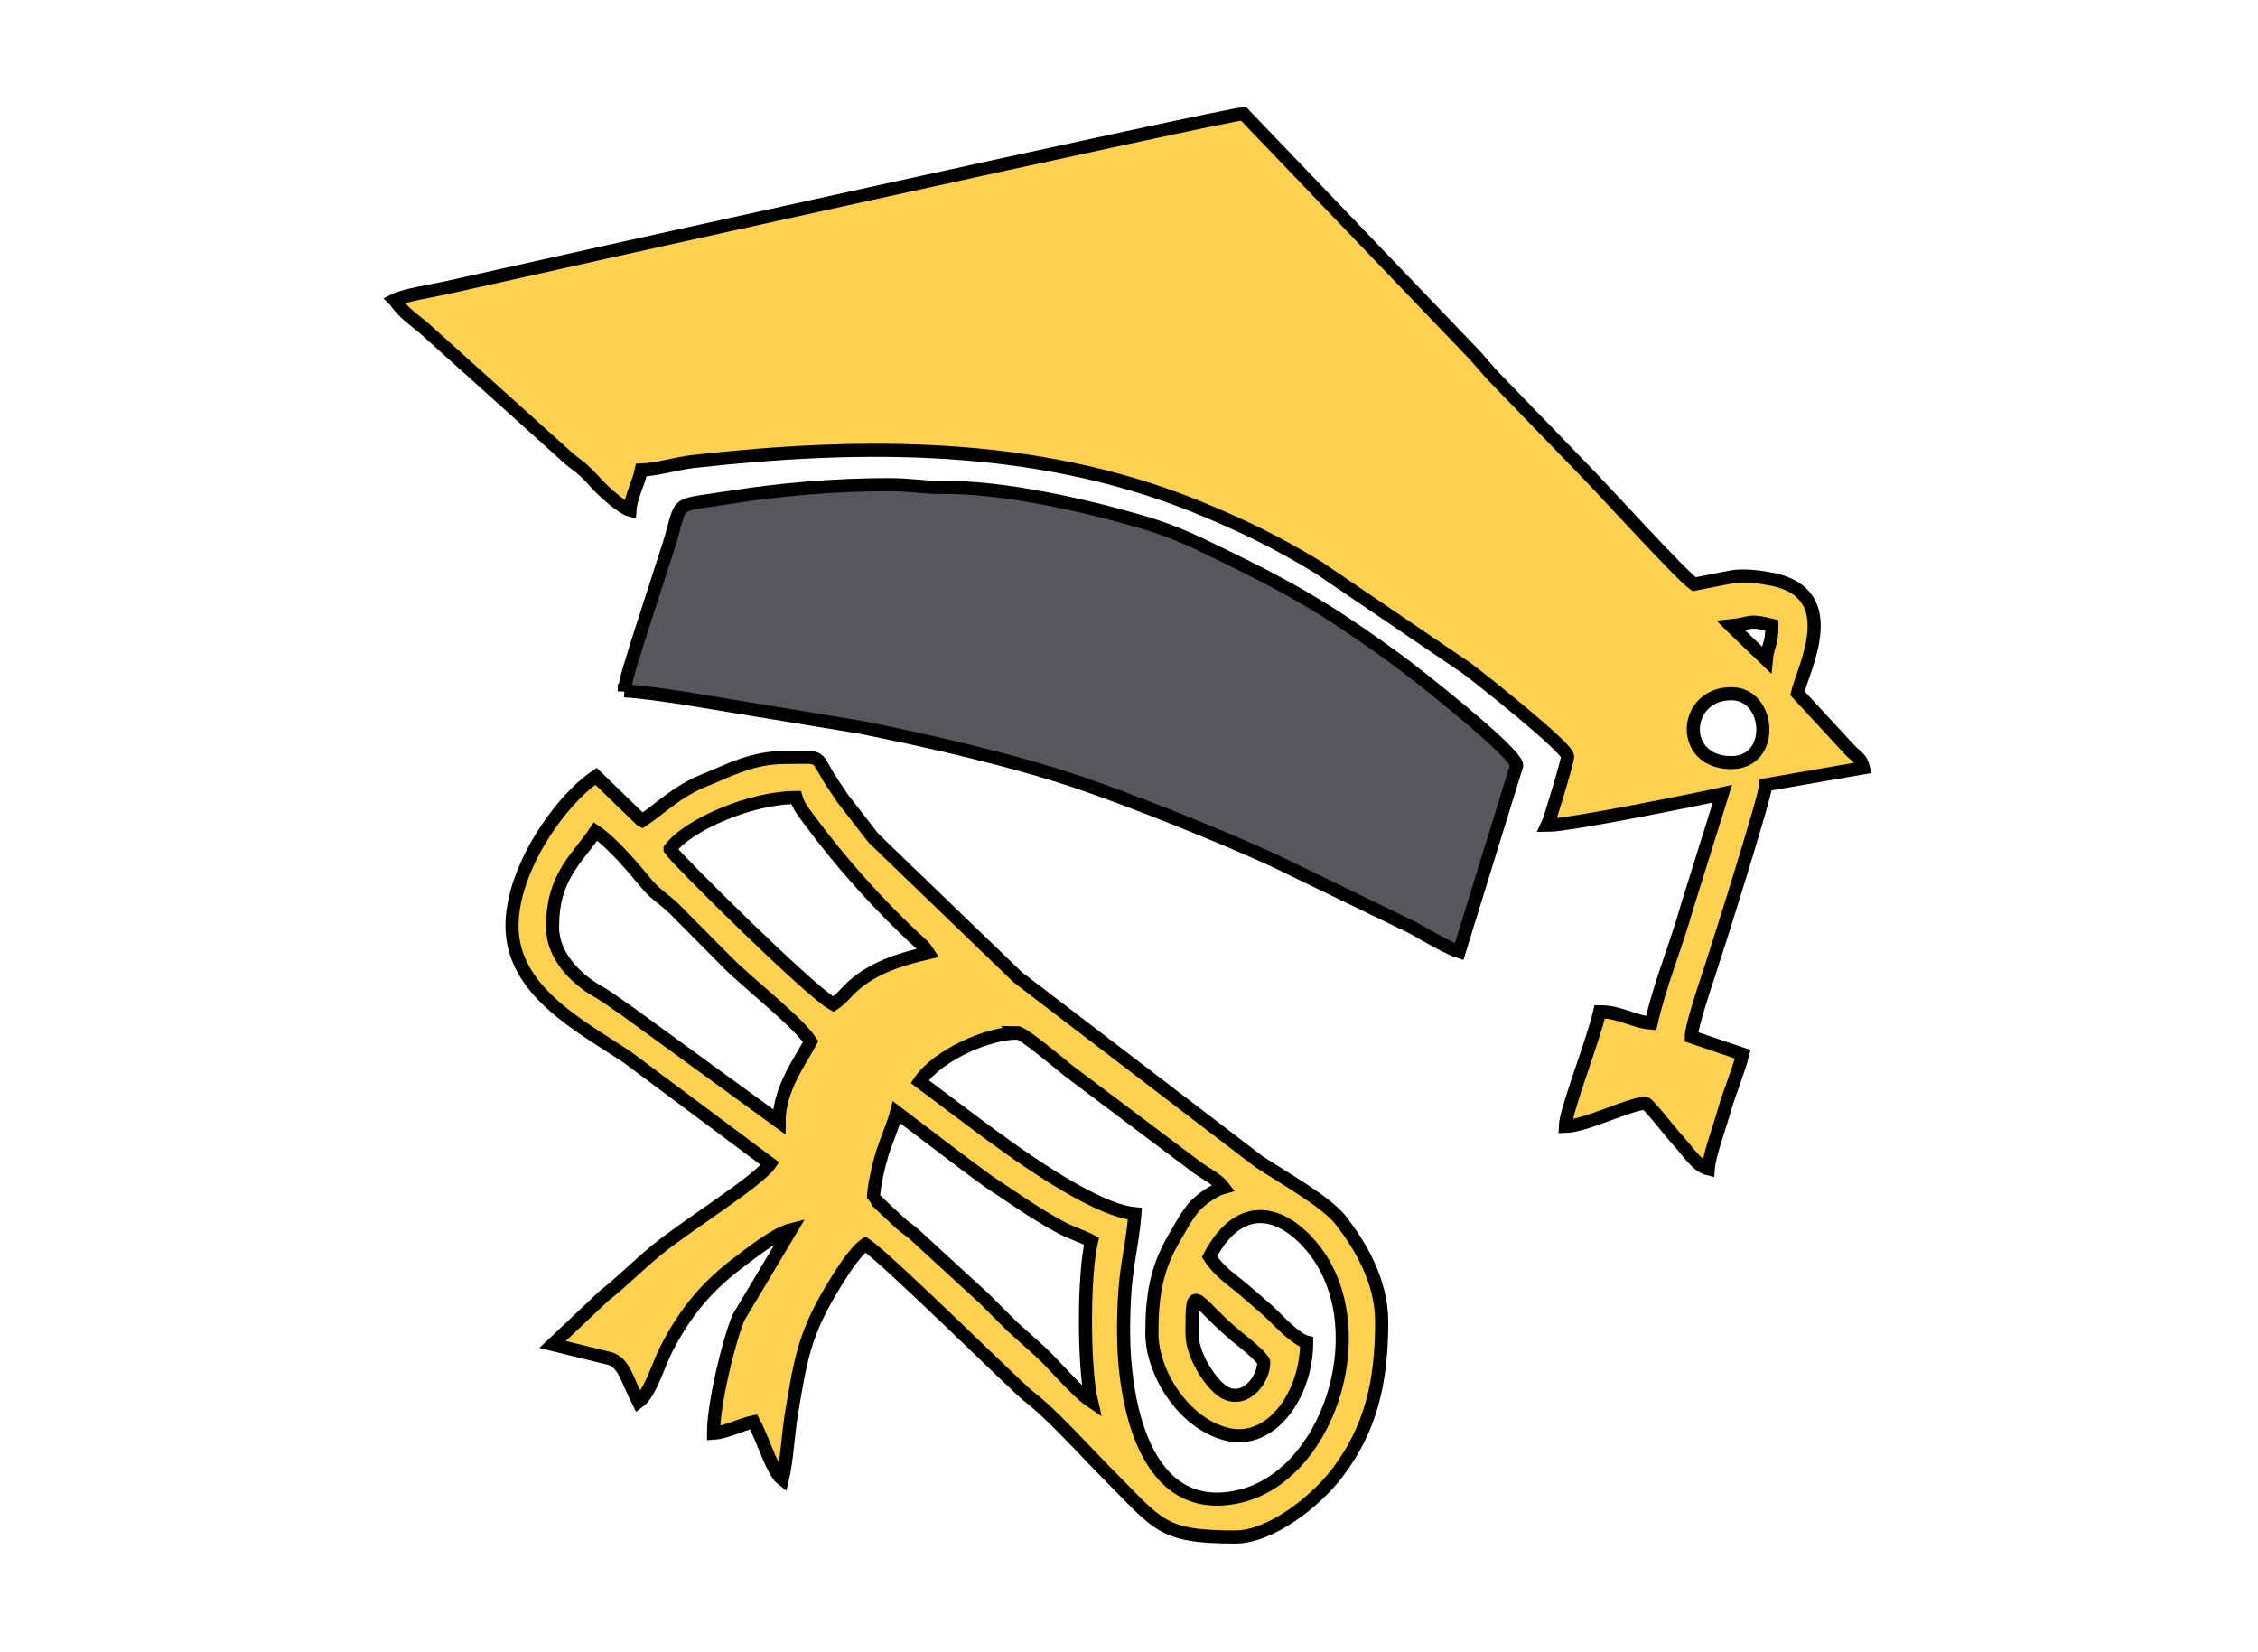
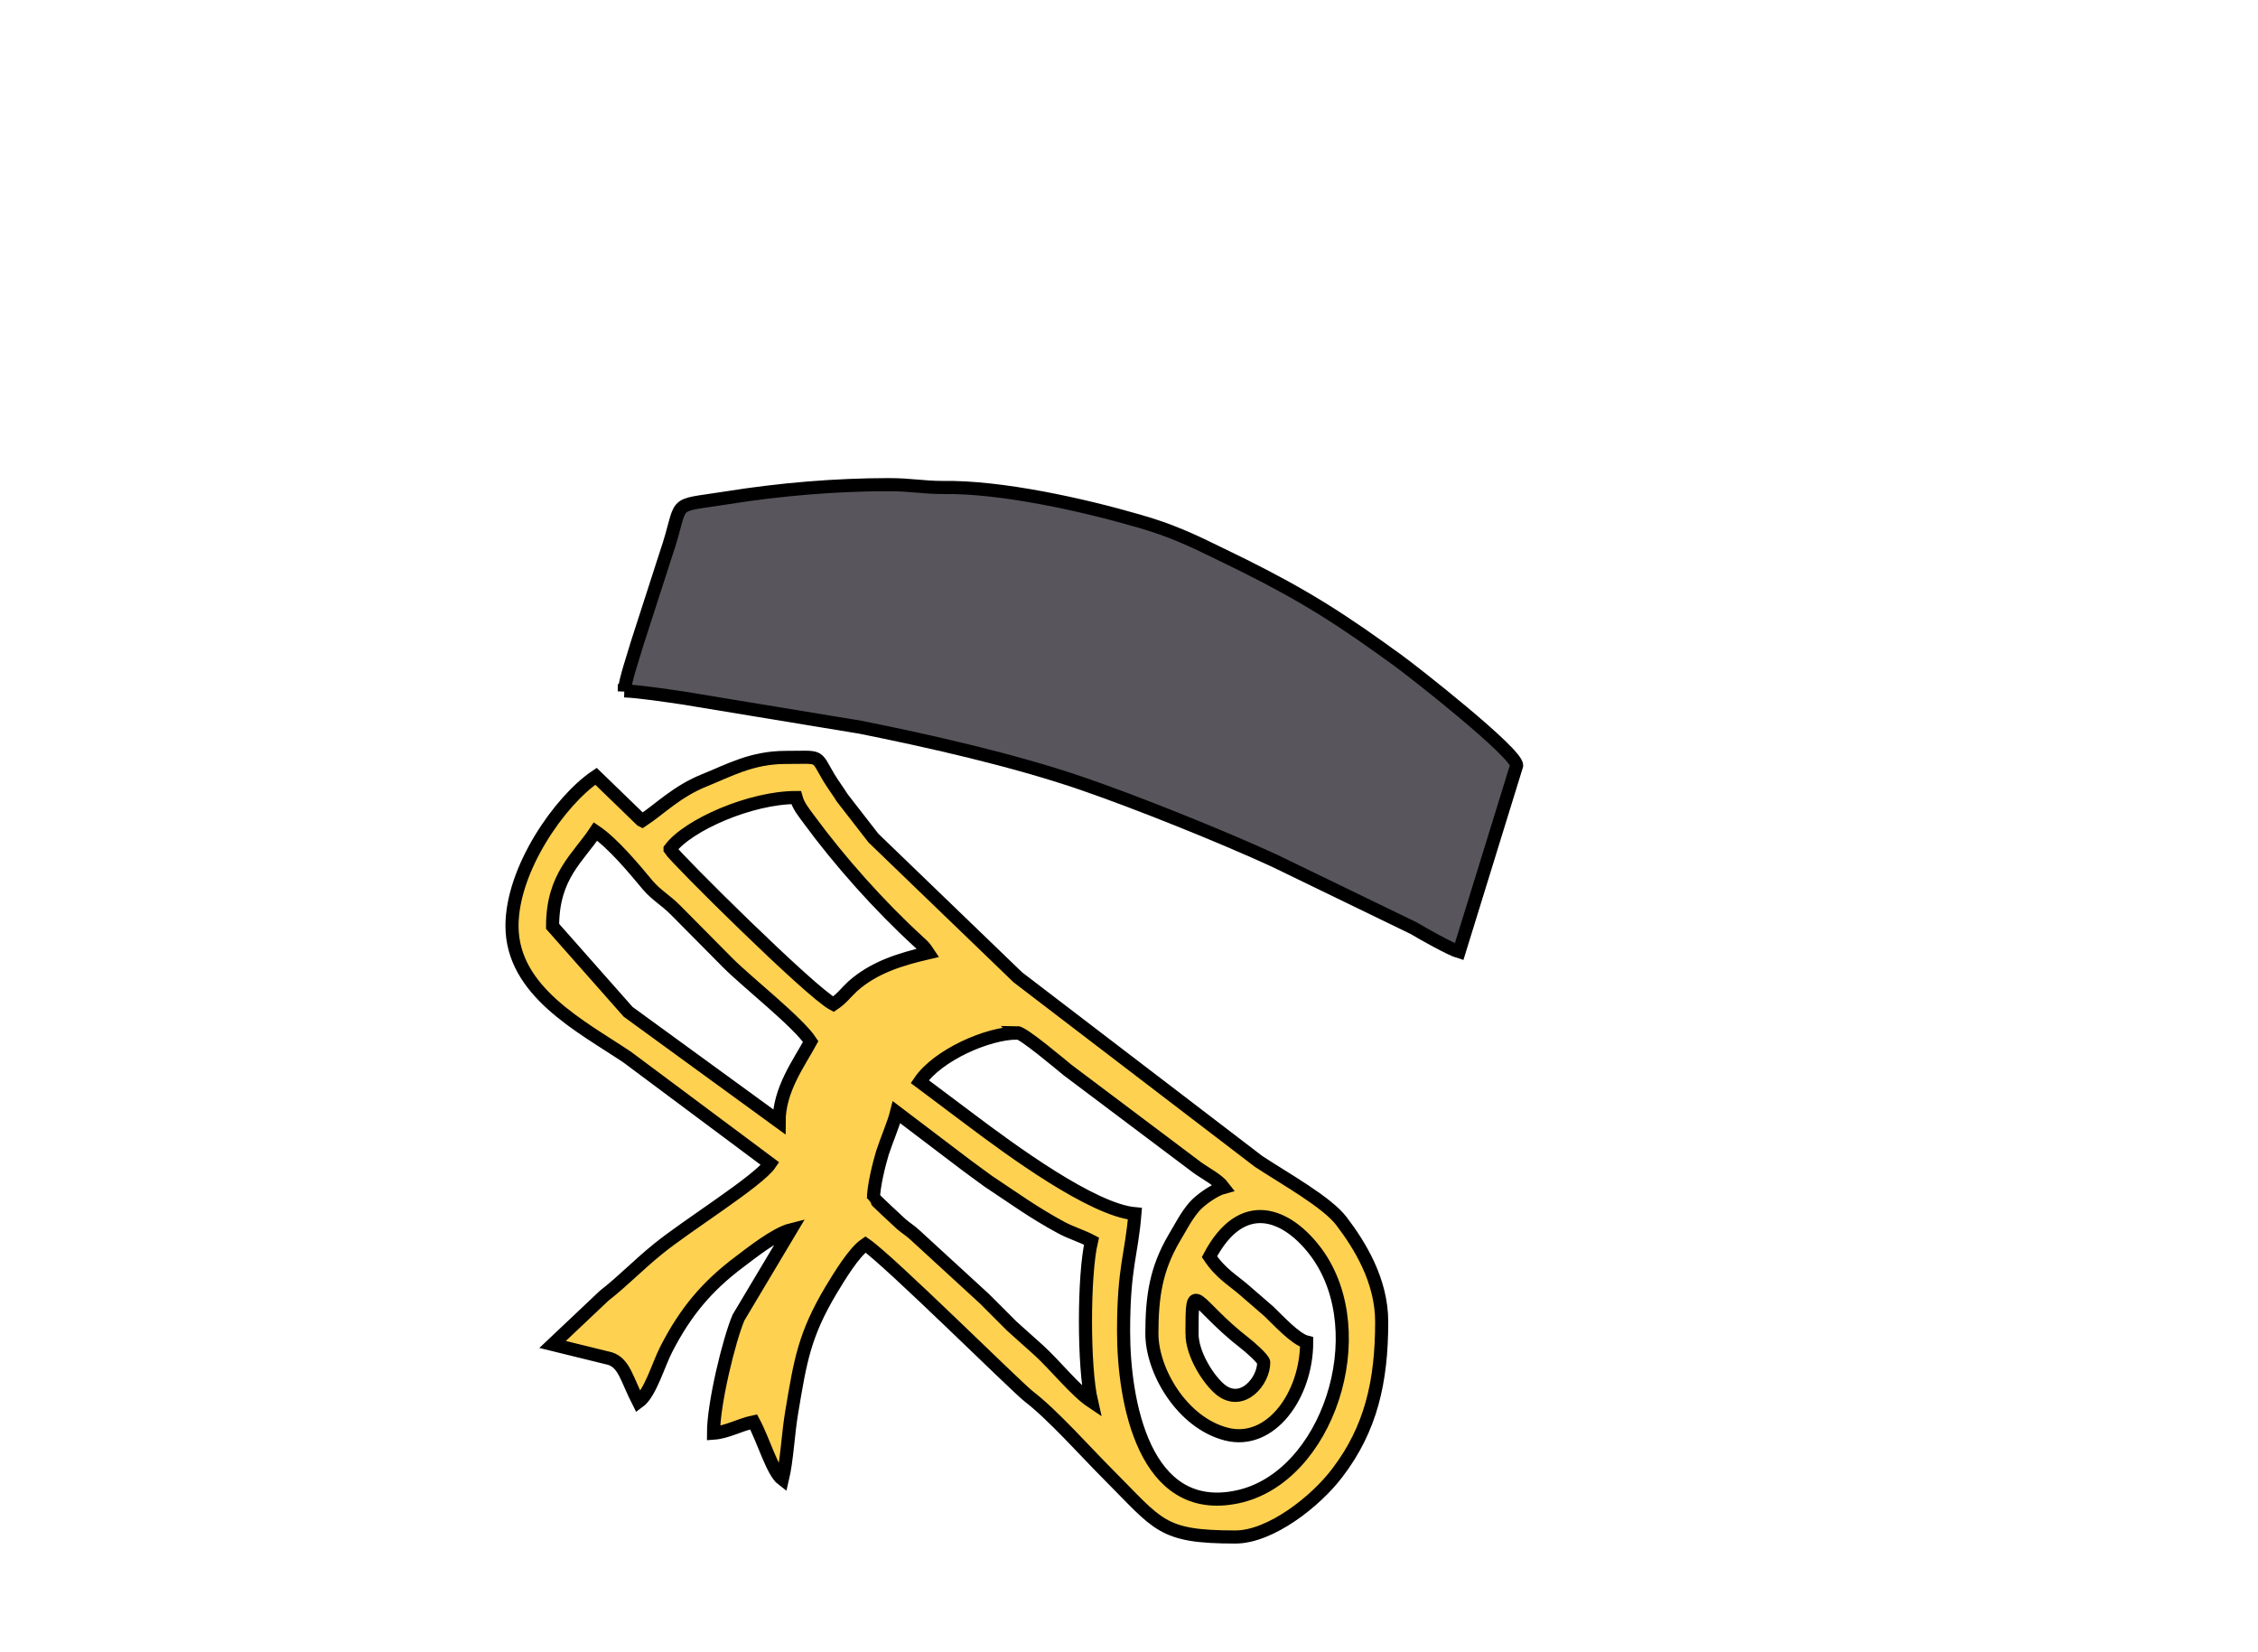
<svg xmlns="http://www.w3.org/2000/svg" xml:space="preserve" width="4.785in" height="3.5in" version="1.1" style="shape-rendering:geometricPrecision; text-rendering:geometricPrecision; image-rendering:optimizeQuality; fill-rule:evenodd; clip-rule:evenodd" viewBox="0 0 4785 3500">
  <defs>
    <style type="text/css">
   
    .str0 {stroke:black;stroke-width:27.779}
    .fil0 {fill:none}
    .fil2 {fill:#58565C}
    .fil1 {fill:#FFD151}
   
  </style>
  </defs>
  <g id="Layer_x0020_1">
-     <rect class="fil0" width="4785" height="3500" />
-     <path class="fil1 str0" d="M3669 1616c-112,0 -103,-146 0,-146 84,0 94,146 0,146zm-1 -290c48,-5 33,-14 87,-1 0,43 -9,41 -12,73l-74 -71zm-2830 -688c17,25 36,37 59,56l310 279c13,11 17,12 30,24 12,11 19,19 30,31 14,15 52,49 68,53 2,-29 18,-56 24,-85 33,-1 75,-14 110,-18 357,-40 722,-42 1060,93 101,41 175,77 264,131l315 214c27,20 214,168 214,187 0,10 -38,136 -43,146 46,0 327,-57 371,-67l-75 240c-24,85 -57,162 -76,246 -39,-3 -65,-24 -109,-24 -14,62 -72,208 -73,243 44,-1 138,-49 170,-49 5,0 54,62 62,71 28,30 46,62 71,68 2,-30 25,-91 34,-124 12,-42 29,-79 39,-119l-109 -37c0,-21 29,-108 37,-132 12,-35 120,-376 121,-402l207 -36c-6,-23 -17,-24 -32,-41l-108 -117c13,-54 97,-209 -51,-241 -25,-5 -60,-10 -86,-6l-82 16c-27,-18 -200,-209 -239,-248l-179 -185c-23,-23 -35,-41 -58,-64l-479 -500c-31,0 -1510,328 -1686,368 -31,7 -91,16 -113,27z" />
    <path class="fil2 str0" d="M1323 1464c30,1 90,10 124,15l376 62c150,30 325,70 466,118 117,40 299,113 412,165l295 143c18,11 79,45 96,50l122 -395c0,-27 -220,-200 -255,-225 -11,-8 -20,-14 -32,-23 -120,-86 -204,-134 -341,-200 -61,-30 -106,-51 -173,-70 -117,-34 -291,-73 -415,-71 -43,0 -67,-6 -115,-6 -112,0 -231,10 -343,28 -126,20 -88,0 -129,120l-61 189c-8,28 -25,76 -27,101z" />
-     <path class="fil1 str0" d="M2526 2826c0,-123 2,-65 113,21 8,6 39,33 39,40 0,40 -45,93 -90,59 -26,-20 -62,-76 -62,-120zm-675 -286c0,-26 12,-74 19,-97 8,-25 24,-62 30,-86l145 110c18,13 32,24 49,36 56,37 95,66 156,99 21,11 42,17 63,28 -17,72 -17,267 0,340 -33,-22 -78,-78 -111,-108l-58 -52c-21,-21 -37,-37 -58,-58l-146 -134c-13,-12 -17,-13 -30,-24 -7,-6 -59,-55 -59,-56zm304 -352c13,0 93,68 108,80l274 206c18,13 44,26 56,42 -19,5 -50,27 -62,41 -18,21 -28,42 -43,67 -38,65 -47,123 -47,202 0,79 64,189 158,213 94,24 170,-83 170,-195 -24,-6 -61,-47 -80,-65l-52 -45c-24,-21 -50,-35 -74,-71 69,-131 165,-92 227,-8 124,170 23,477 -168,517 -198,42 -241,-203 -241,-351 0,-136 17,-162 24,-249 -90,-8 -263,-135 -348,-199l-108 -81c38,-56 144,-103 207,-103zm-984 -225c0,-107 54,-145 91,-201 37,25 81,78 111,114 18,21 37,31 58,52l112 113c41,41 148,125 175,166 -25,46 -67,102 -67,170l-320 -233c-25,-17 -44,-32 -69,-46 -39,-23 -91,-71 -91,-133zm249 -164c38,-51 171,-109 267,-109 5,18 16,31 27,46 66,90 150,184 233,260 11,10 12,11 20,23 -60,14 -115,31 -160,71 -16,15 -23,26 -41,38 -49,-26 -334,-309 -346,-328zm-61 -61l-96 -93c-77,52 -178,197 -178,317 0,139 147,213 244,278l303 226c-25,37 -177,131 -238,181 -42,34 -72,66 -114,99l-109 103 122 30c30,10 35,43 60,92 25,-18 42,-79 59,-112 41,-80 87,-134 155,-185 25,-19 77,-60 109,-68l-111 186c-20,47 -53,182 -53,245 29,-2 56,-18 85,-24 21,39 40,106 61,122 10,-42 12,-98 20,-144 18,-108 27,-163 83,-257 17,-28 48,-80 73,-97 50,34 319,301 346,322 51,39 120,117 169,166 107,107 111,132 269,132 74,0 170,-75 216,-136 71,-93 94,-193 94,-320 0,-88 -47,-163 -85,-213 -31,-41 -120,-90 -176,-127l-510 -390 -306 -295 -66 -85c-10,-16 -20,-29 -29,-44 -29,-49 -14,-42 -91,-42 -72,0 -121,28 -171,48 -60,24 -95,61 -133,86z" />
+     <path class="fil1 str0" d="M2526 2826c0,-123 2,-65 113,21 8,6 39,33 39,40 0,40 -45,93 -90,59 -26,-20 -62,-76 -62,-120zm-675 -286c0,-26 12,-74 19,-97 8,-25 24,-62 30,-86l145 110c18,13 32,24 49,36 56,37 95,66 156,99 21,11 42,17 63,28 -17,72 -17,267 0,340 -33,-22 -78,-78 -111,-108l-58 -52c-21,-21 -37,-37 -58,-58l-146 -134c-13,-12 -17,-13 -30,-24 -7,-6 -59,-55 -59,-56zm304 -352c13,0 93,68 108,80l274 206c18,13 44,26 56,42 -19,5 -50,27 -62,41 -18,21 -28,42 -43,67 -38,65 -47,123 -47,202 0,79 64,189 158,213 94,24 170,-83 170,-195 -24,-6 -61,-47 -80,-65l-52 -45c-24,-21 -50,-35 -74,-71 69,-131 165,-92 227,-8 124,170 23,477 -168,517 -198,42 -241,-203 -241,-351 0,-136 17,-162 24,-249 -90,-8 -263,-135 -348,-199l-108 -81c38,-56 144,-103 207,-103zm-984 -225c0,-107 54,-145 91,-201 37,25 81,78 111,114 18,21 37,31 58,52l112 113c41,41 148,125 175,166 -25,46 -67,102 -67,170l-320 -233zm249 -164c38,-51 171,-109 267,-109 5,18 16,31 27,46 66,90 150,184 233,260 11,10 12,11 20,23 -60,14 -115,31 -160,71 -16,15 -23,26 -41,38 -49,-26 -334,-309 -346,-328zm-61 -61l-96 -93c-77,52 -178,197 -178,317 0,139 147,213 244,278l303 226c-25,37 -177,131 -238,181 -42,34 -72,66 -114,99l-109 103 122 30c30,10 35,43 60,92 25,-18 42,-79 59,-112 41,-80 87,-134 155,-185 25,-19 77,-60 109,-68l-111 186c-20,47 -53,182 -53,245 29,-2 56,-18 85,-24 21,39 40,106 61,122 10,-42 12,-98 20,-144 18,-108 27,-163 83,-257 17,-28 48,-80 73,-97 50,34 319,301 346,322 51,39 120,117 169,166 107,107 111,132 269,132 74,0 170,-75 216,-136 71,-93 94,-193 94,-320 0,-88 -47,-163 -85,-213 -31,-41 -120,-90 -176,-127l-510 -390 -306 -295 -66 -85c-10,-16 -20,-29 -29,-44 -29,-49 -14,-42 -91,-42 -72,0 -121,28 -171,48 -60,24 -95,61 -133,86z" />
  </g>
</svg>